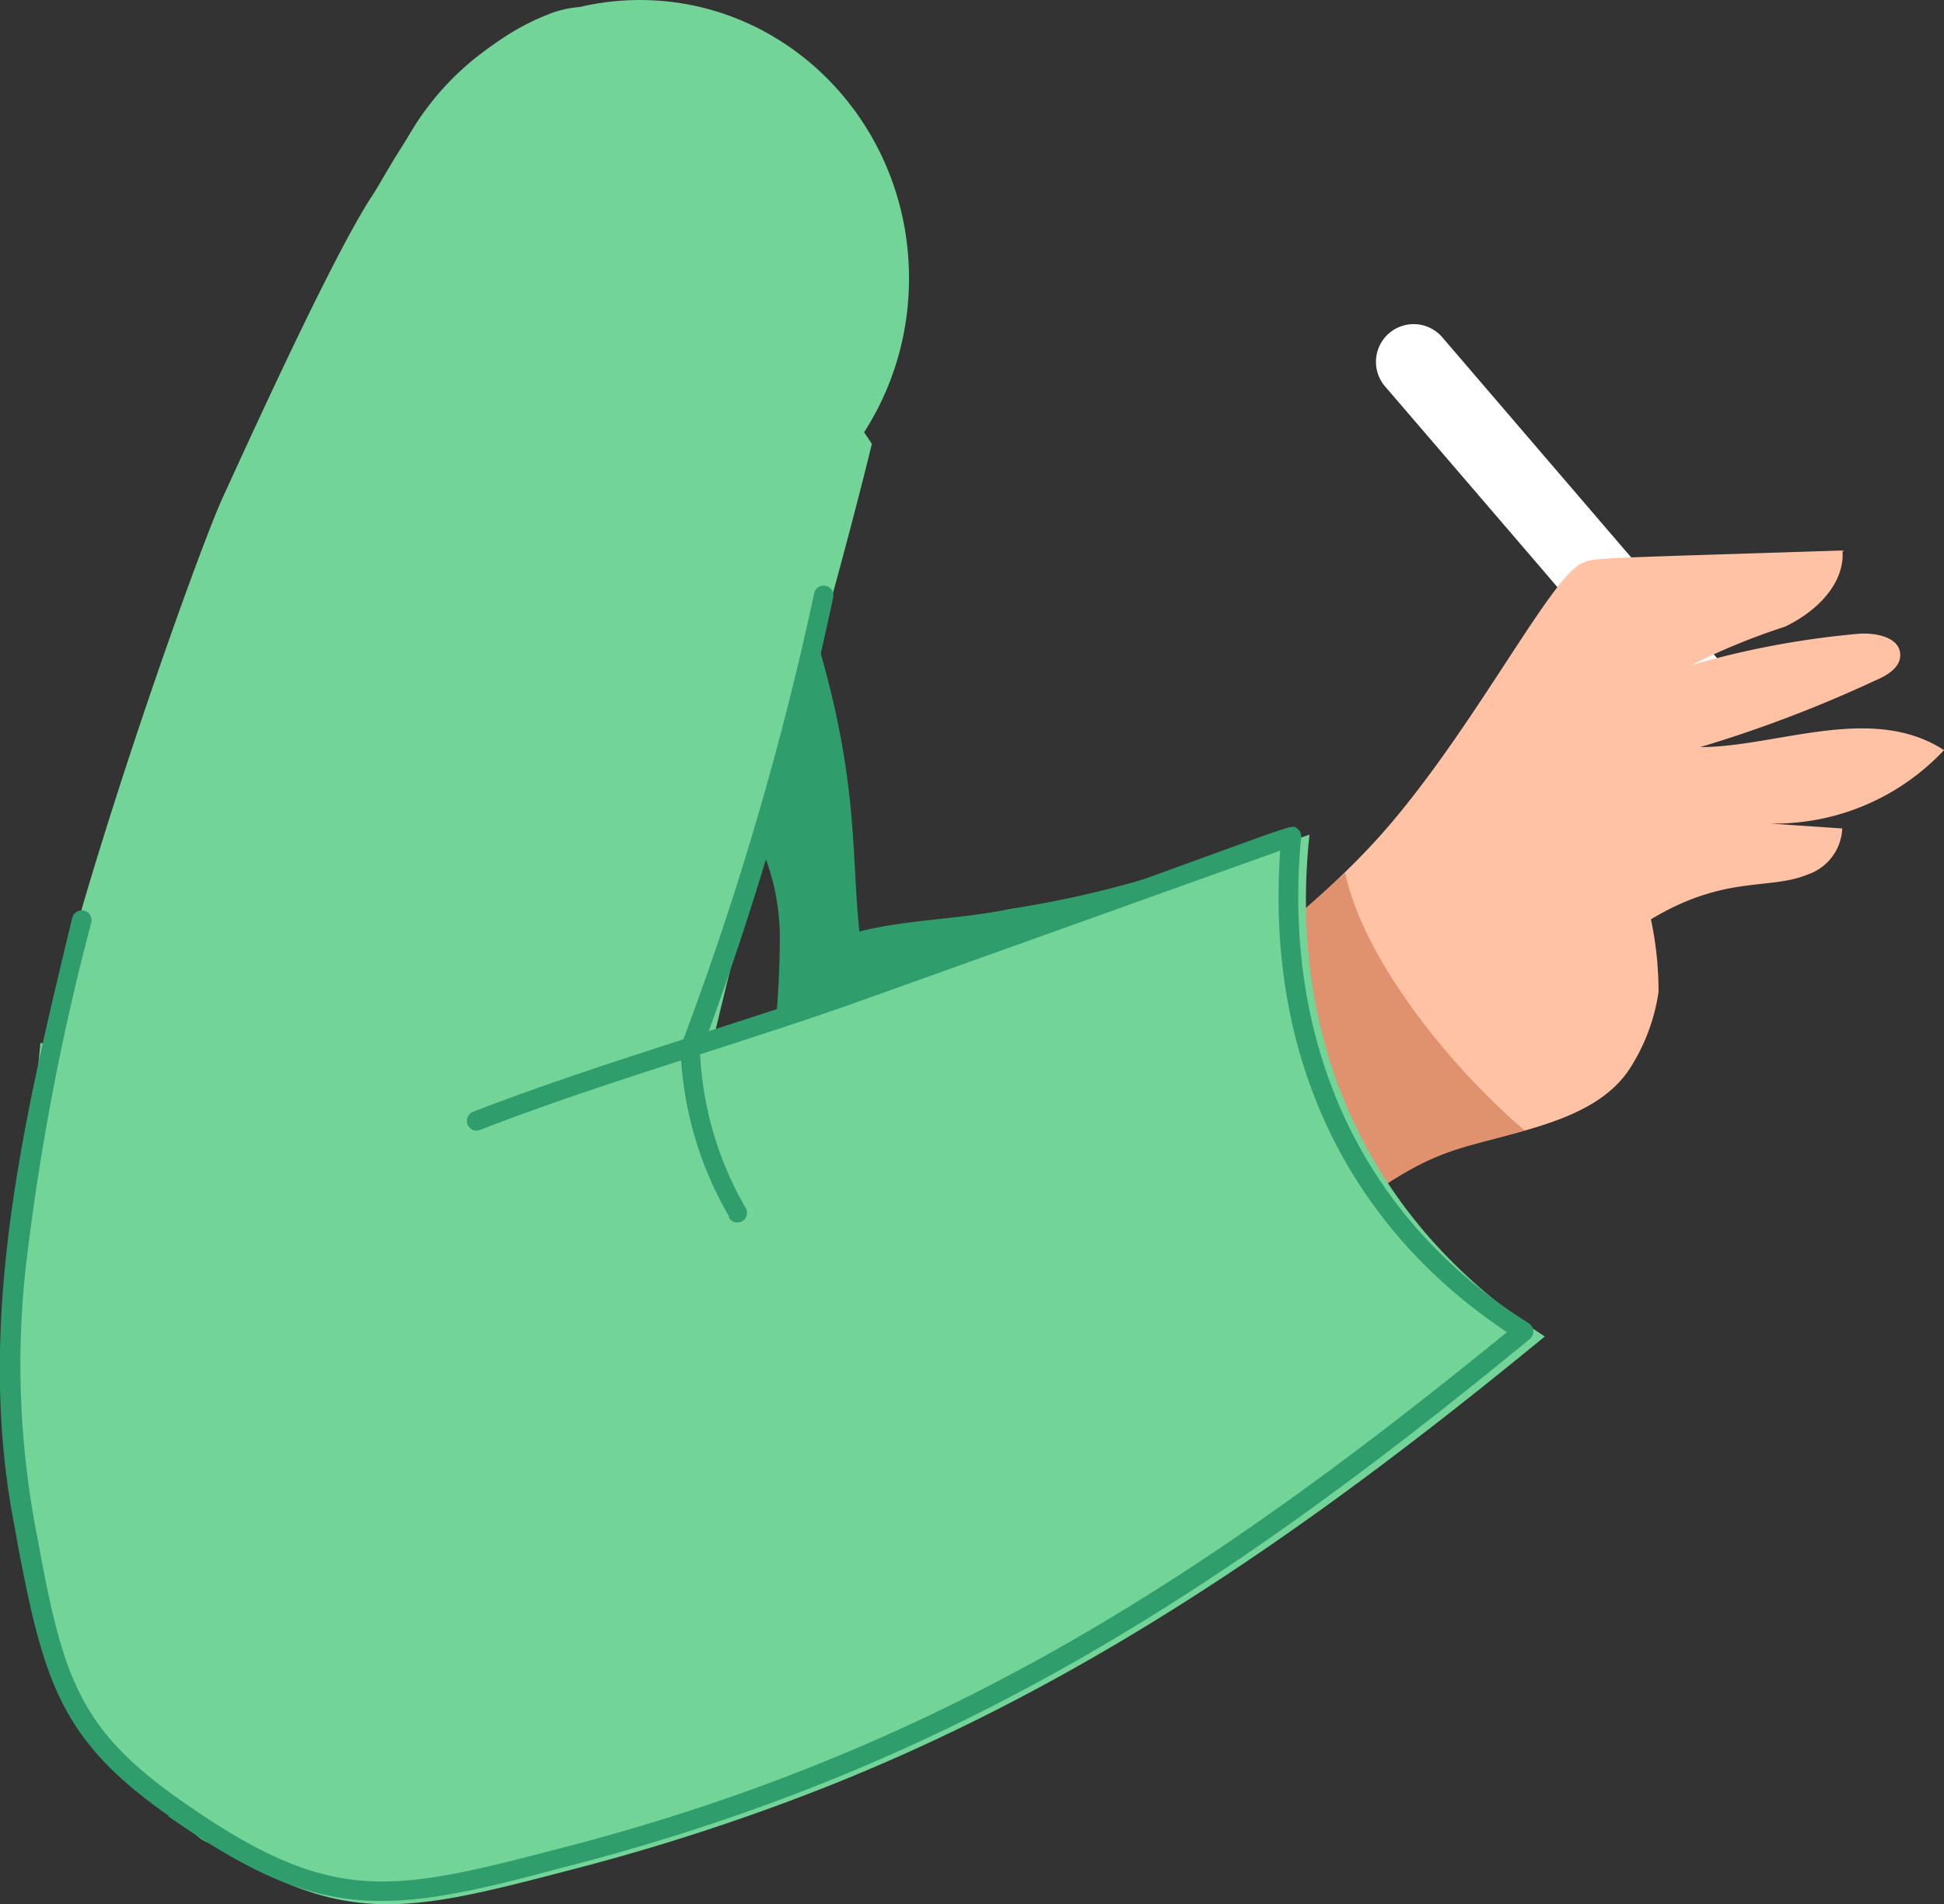
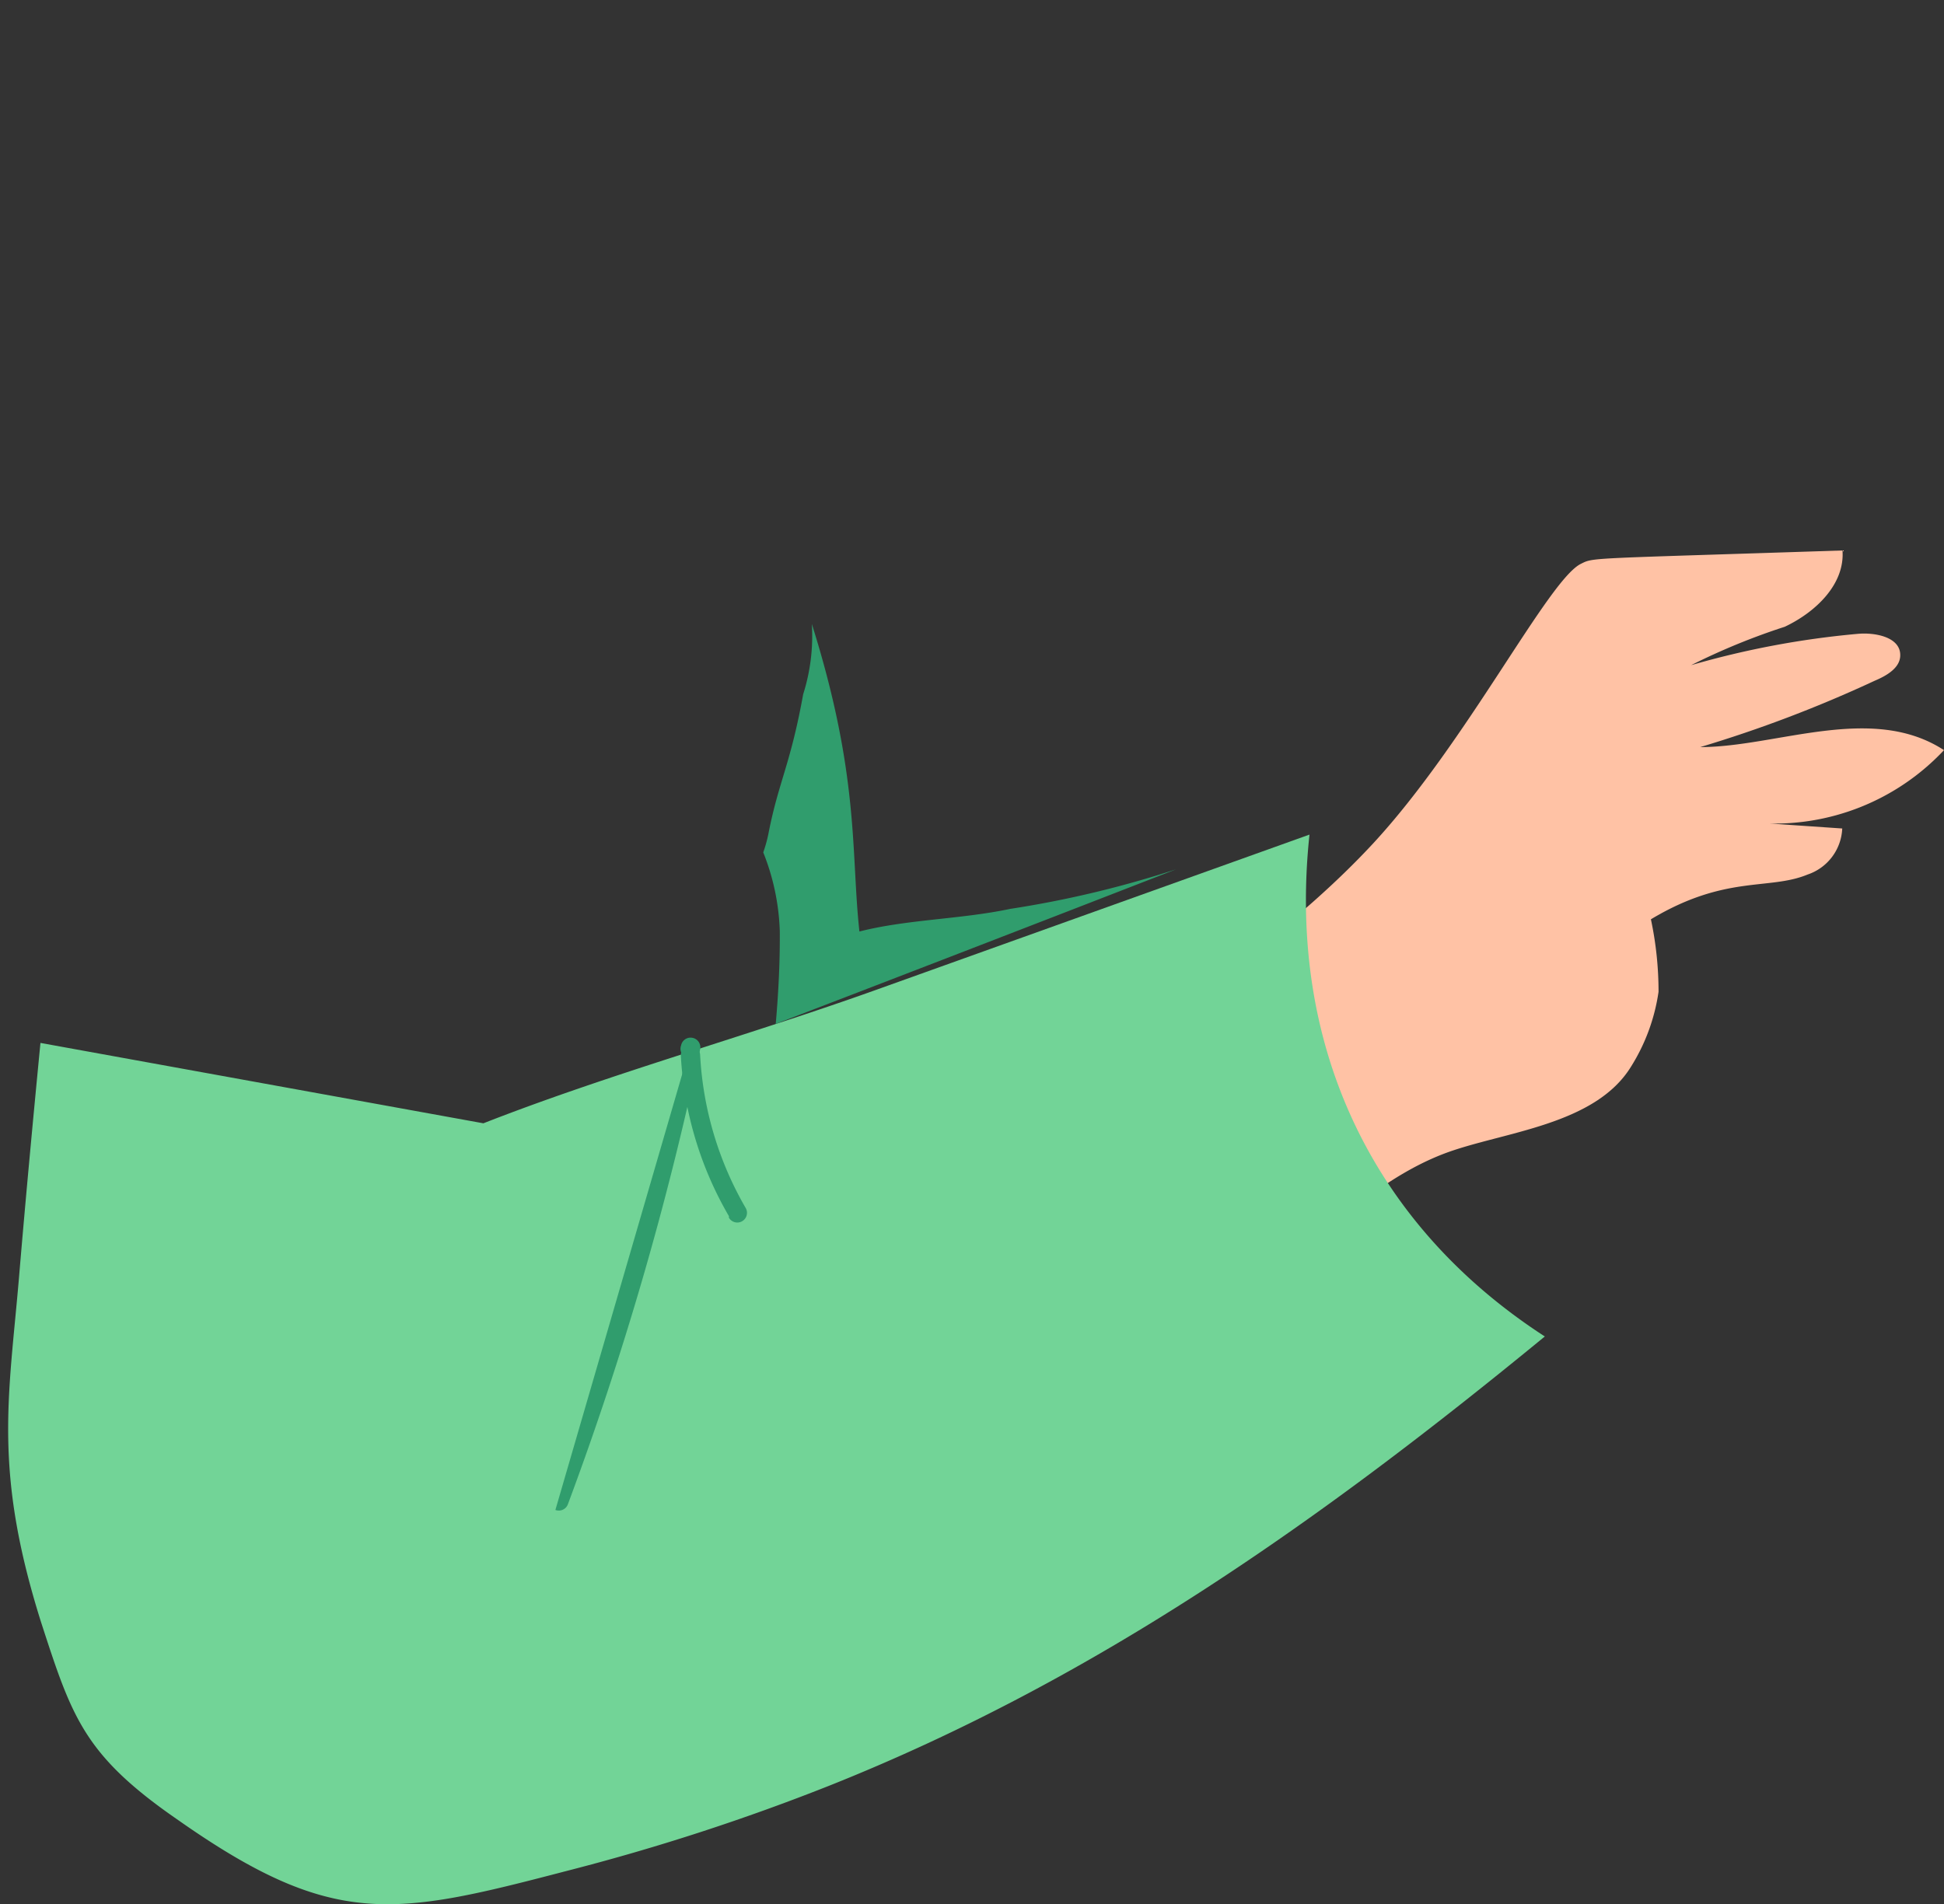
<svg xmlns="http://www.w3.org/2000/svg" viewBox="0 0 76.41 74.86">
  <rect x="0" y="0" width="76.41" height="74.86" fill="#333333" stroke="none" />
  <defs>
    <style>.cls-1{fill:#309d6d;}.cls-2{fill:#72d497;}.cls-3{fill:#fff;}.cls-4{fill:#ffc2a5;}.cls-5{fill:#e0916e;}</style>
  </defs>
  <g id="Layer_2" data-name="Layer 2">
    <g id="Layer_1-2" data-name="Layer 1">
      <path id="Path_585275" data-name="Path 585275" class="cls-1" d="M30.49,40.26c.11-1.25.17-2.47.16-3.66A9.09,9.09,0,0,0,30,33.51a5.49,5.49,0,0,0,.22-.82c.4-2,.85-2.64,1.35-5.4a7.57,7.57,0,0,0,.34-2.76c1.89,6,1.53,9,1.87,12.09,1.88-.48,4-.48,5.93-.89a40.82,40.82,0,0,0,6.53-1.56q-7.87,3.06-15.74,6.08" />
-       <path id="Path_585309" data-name="Path 585309" class="cls-2" d="M22.75.28a4,4,0,0,0-1.26.31c-4.08,1.62-6.06,5.89-6.87,7.12C13.11,10,9.88,17.1,8.75,19.57S1.56,39.06,1,45.42a60,60,0,0,0,.5,14.48,24.19,24.19,0,0,0,.63,4,18.34,18.34,0,0,0,5.7,8.34c1,.81,2.94-.25,3.92-.69,9.67-4.28,9.44-4,9.89-4.49s0,1,6.43-26.32c1.81-7.77,4.32-15.61,6.2-23.29" />
-       <path id="Path_585311" data-name="Path 585311" class="cls-3" d="M65.67,28.37c-1.79-2.19-3-3.6-11.23-13.18a1.48,1.48,0,0,1,2.25-1.93C64.57,22.45,66.09,24.2,68,26.48a1.48,1.48,0,1,1-2.24,1.94l0-.05" />
      <path id="Path_585312" data-name="Path 585312" class="cls-4" d="M69.19,32.35l3.22.22a2,2,0,0,1-1.36,1.81c-1.52.63-3.23,0-6.16,1.76a13.66,13.66,0,0,1,.3,2.85,7.57,7.57,0,0,1-1.08,2.94c-1.42,2.31-5,2.56-7.26,3.39-3,1.11-5.19,3.69-7.9,5.36a12.11,12.11,0,0,1-1.72.88l-2.2-11c2.45-1.84,6-4.23,8.94-7.4,3.7-4,6.9-10.4,8.18-11,.5-.25.25-.19,10.27-.52.1,1.33-1.06,2.43-2.27,3a26.1,26.1,0,0,0-3.68,1.51A34.6,34.6,0,0,1,73,24.92c.71-.07,1.7.13,1.69.84,0,.48-.5.79-1,1a50.7,50.7,0,0,1-6.86,2.61c3,0,6.74-1.73,9.58.12a9.14,9.14,0,0,1-7.23,2.87" />
-       <path id="Path_585313" data-name="Path 585313" class="cls-5" d="M59.93,44.44c-1.56.45-2.2.56-3.07.88-3,1.11-5.2,3.69-7.9,5.36a21.55,21.55,0,0,1-2.22-4.39,23.15,23.15,0,0,1-1.53-5.85,64.7,64.7,0,0,0,7.66-6.13c.75,3.51,4.28,7.78,7.06,10.13" />
      <path id="Path_585314" data-name="Path 585314" class="cls-2" d="M1.59,41c-.3,3.1-.59,6.2-.85,9.3-.4,4.66-1,7.52.87,13.46C2.83,67.52,3.3,69,7,71.55c6.12,4.3,8.5,3.77,15.28,2a85.77,85.77,0,0,0,10.29-3.34C43.15,66,52,59.7,60.72,52.54c-6.82-4.42-10.13-11.48-9.25-19.73L34.53,38.88C29.41,40.72,24,42.2,19,44.16" />
-       <path id="Path_585315" data-name="Path 585315" class="cls-1" d="M6.64,71.39C2.46,68.46,1.74,66.23.7,60.74L.57,60C-1,52,.93,44,2.84,36.08a.39.39,0,0,1,.47-.28.39.39,0,0,1,.28.46h0A96.42,96.42,0,0,0,1,49.93a35.06,35.06,0,0,0,.5,10.67C2.48,66,3.16,68,7.08,70.76c5.86,4.12,8.13,3.68,14.76,1.95,14.94-3.82,25.42-10.57,37.39-20.34-6.33-4.22-9.48-10.9-8.91-18.93L34.18,39.22c-5,1.8-10.4,3.29-15.31,5.2a.37.37,0,0,1-.49-.21.39.39,0,0,1,.21-.5h0c4.95-1.92,10.33-3.41,15.33-5.2C51.49,32.29,50.67,32.34,51,32.58a.37.37,0,0,1,.14.34c-.76,8.18,2.42,15,8.95,19.1a.39.39,0,0,1,.12.53l-.08.09C48,62.6,37.33,69.54,22,73.45l-.9.24c-6.25,1.63-8.83,1.68-14.49-2.29" />
-       <path id="Path_585326" data-name="Path 585326" class="cls-1" d="M27,41.59a.38.38,0,0,1-.23-.49h0A123.68,123.68,0,0,0,32,23.33a.38.38,0,0,1,.45-.3.38.38,0,0,1,.3.45,126.26,126.26,0,0,1-5.2,17.89.38.38,0,0,1-.49.22h0" />
+       <path id="Path_585326" data-name="Path 585326" class="cls-1" d="M27,41.59a.38.38,0,0,1-.23-.49h0a.38.38,0,0,1,.45-.3.38.38,0,0,1,.3.45,126.26,126.26,0,0,1-5.2,17.89.38.38,0,0,1-.49.22h0" />
      <path id="Path_585327" data-name="Path 585327" class="cls-1" d="M28.65,47.81a14.05,14.05,0,0,1-1.89-6.32.38.38,0,0,1,.76,0,13.39,13.39,0,0,0,1.79,6,.38.38,0,0,1-.66.38" />
-       <ellipse class="cls-2" cx="25.15" cy="10.94" rx="10.58" ry="10.94" />
    </g>
  </g>
</svg>